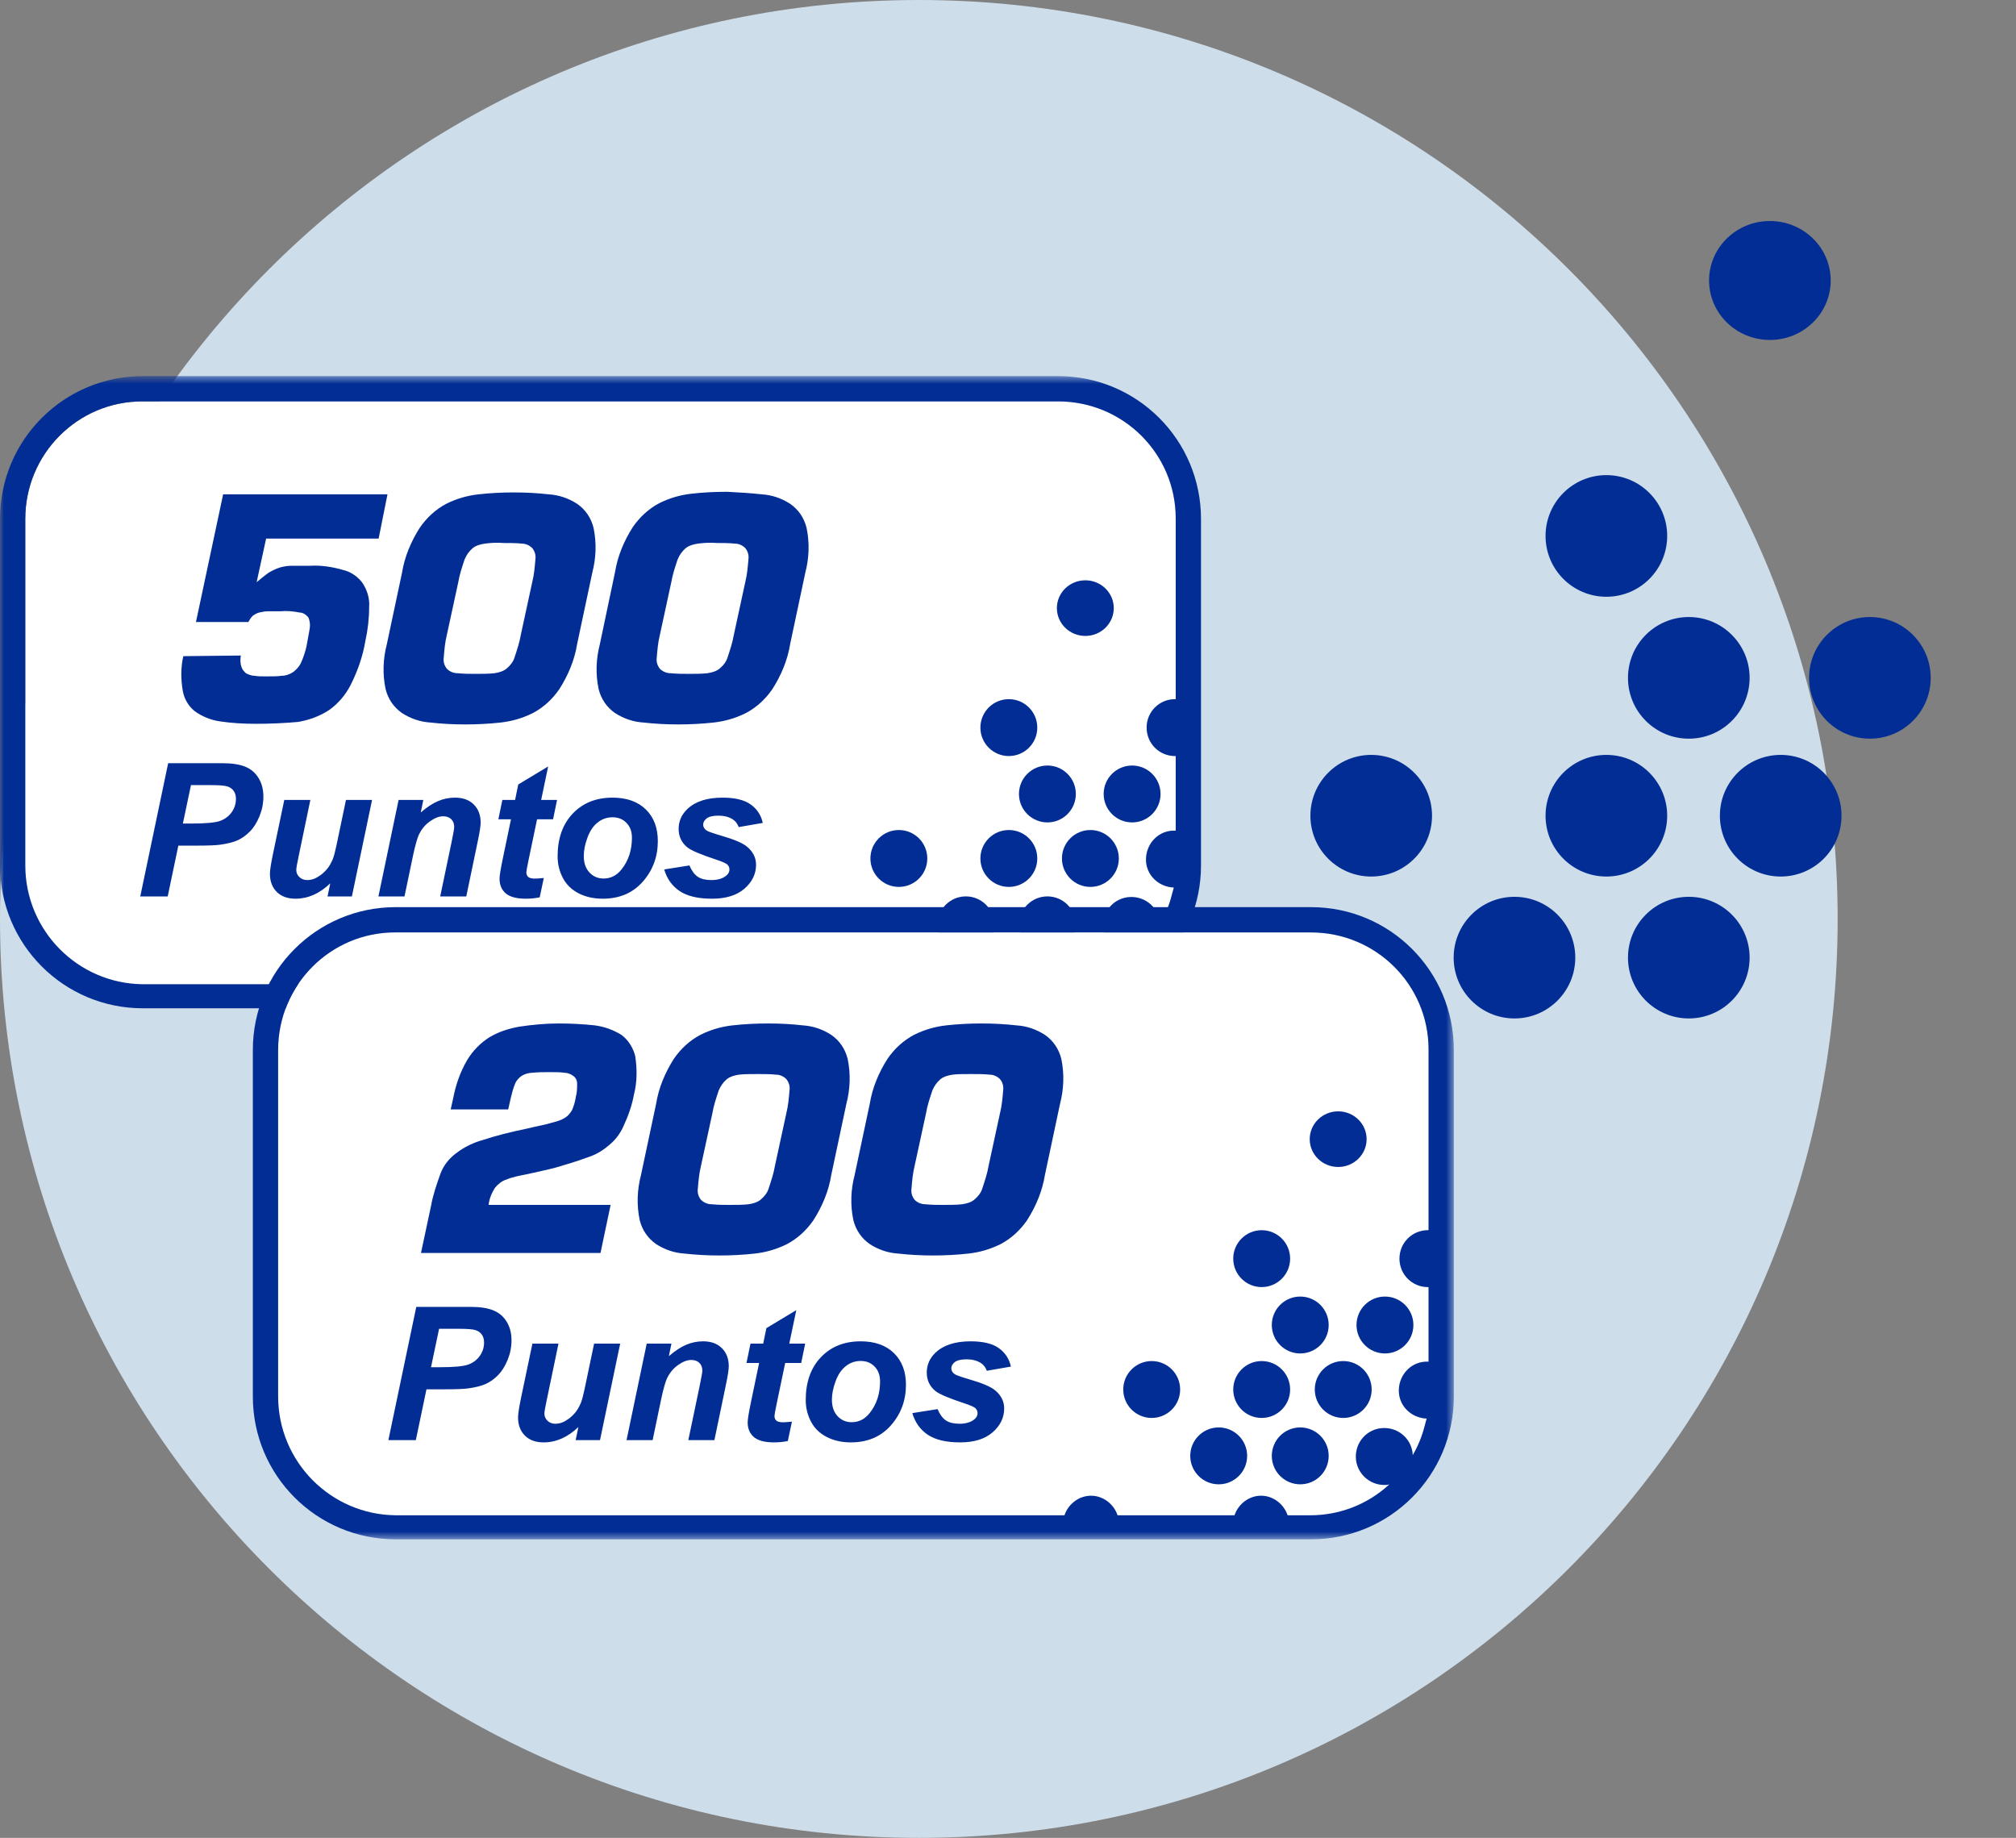
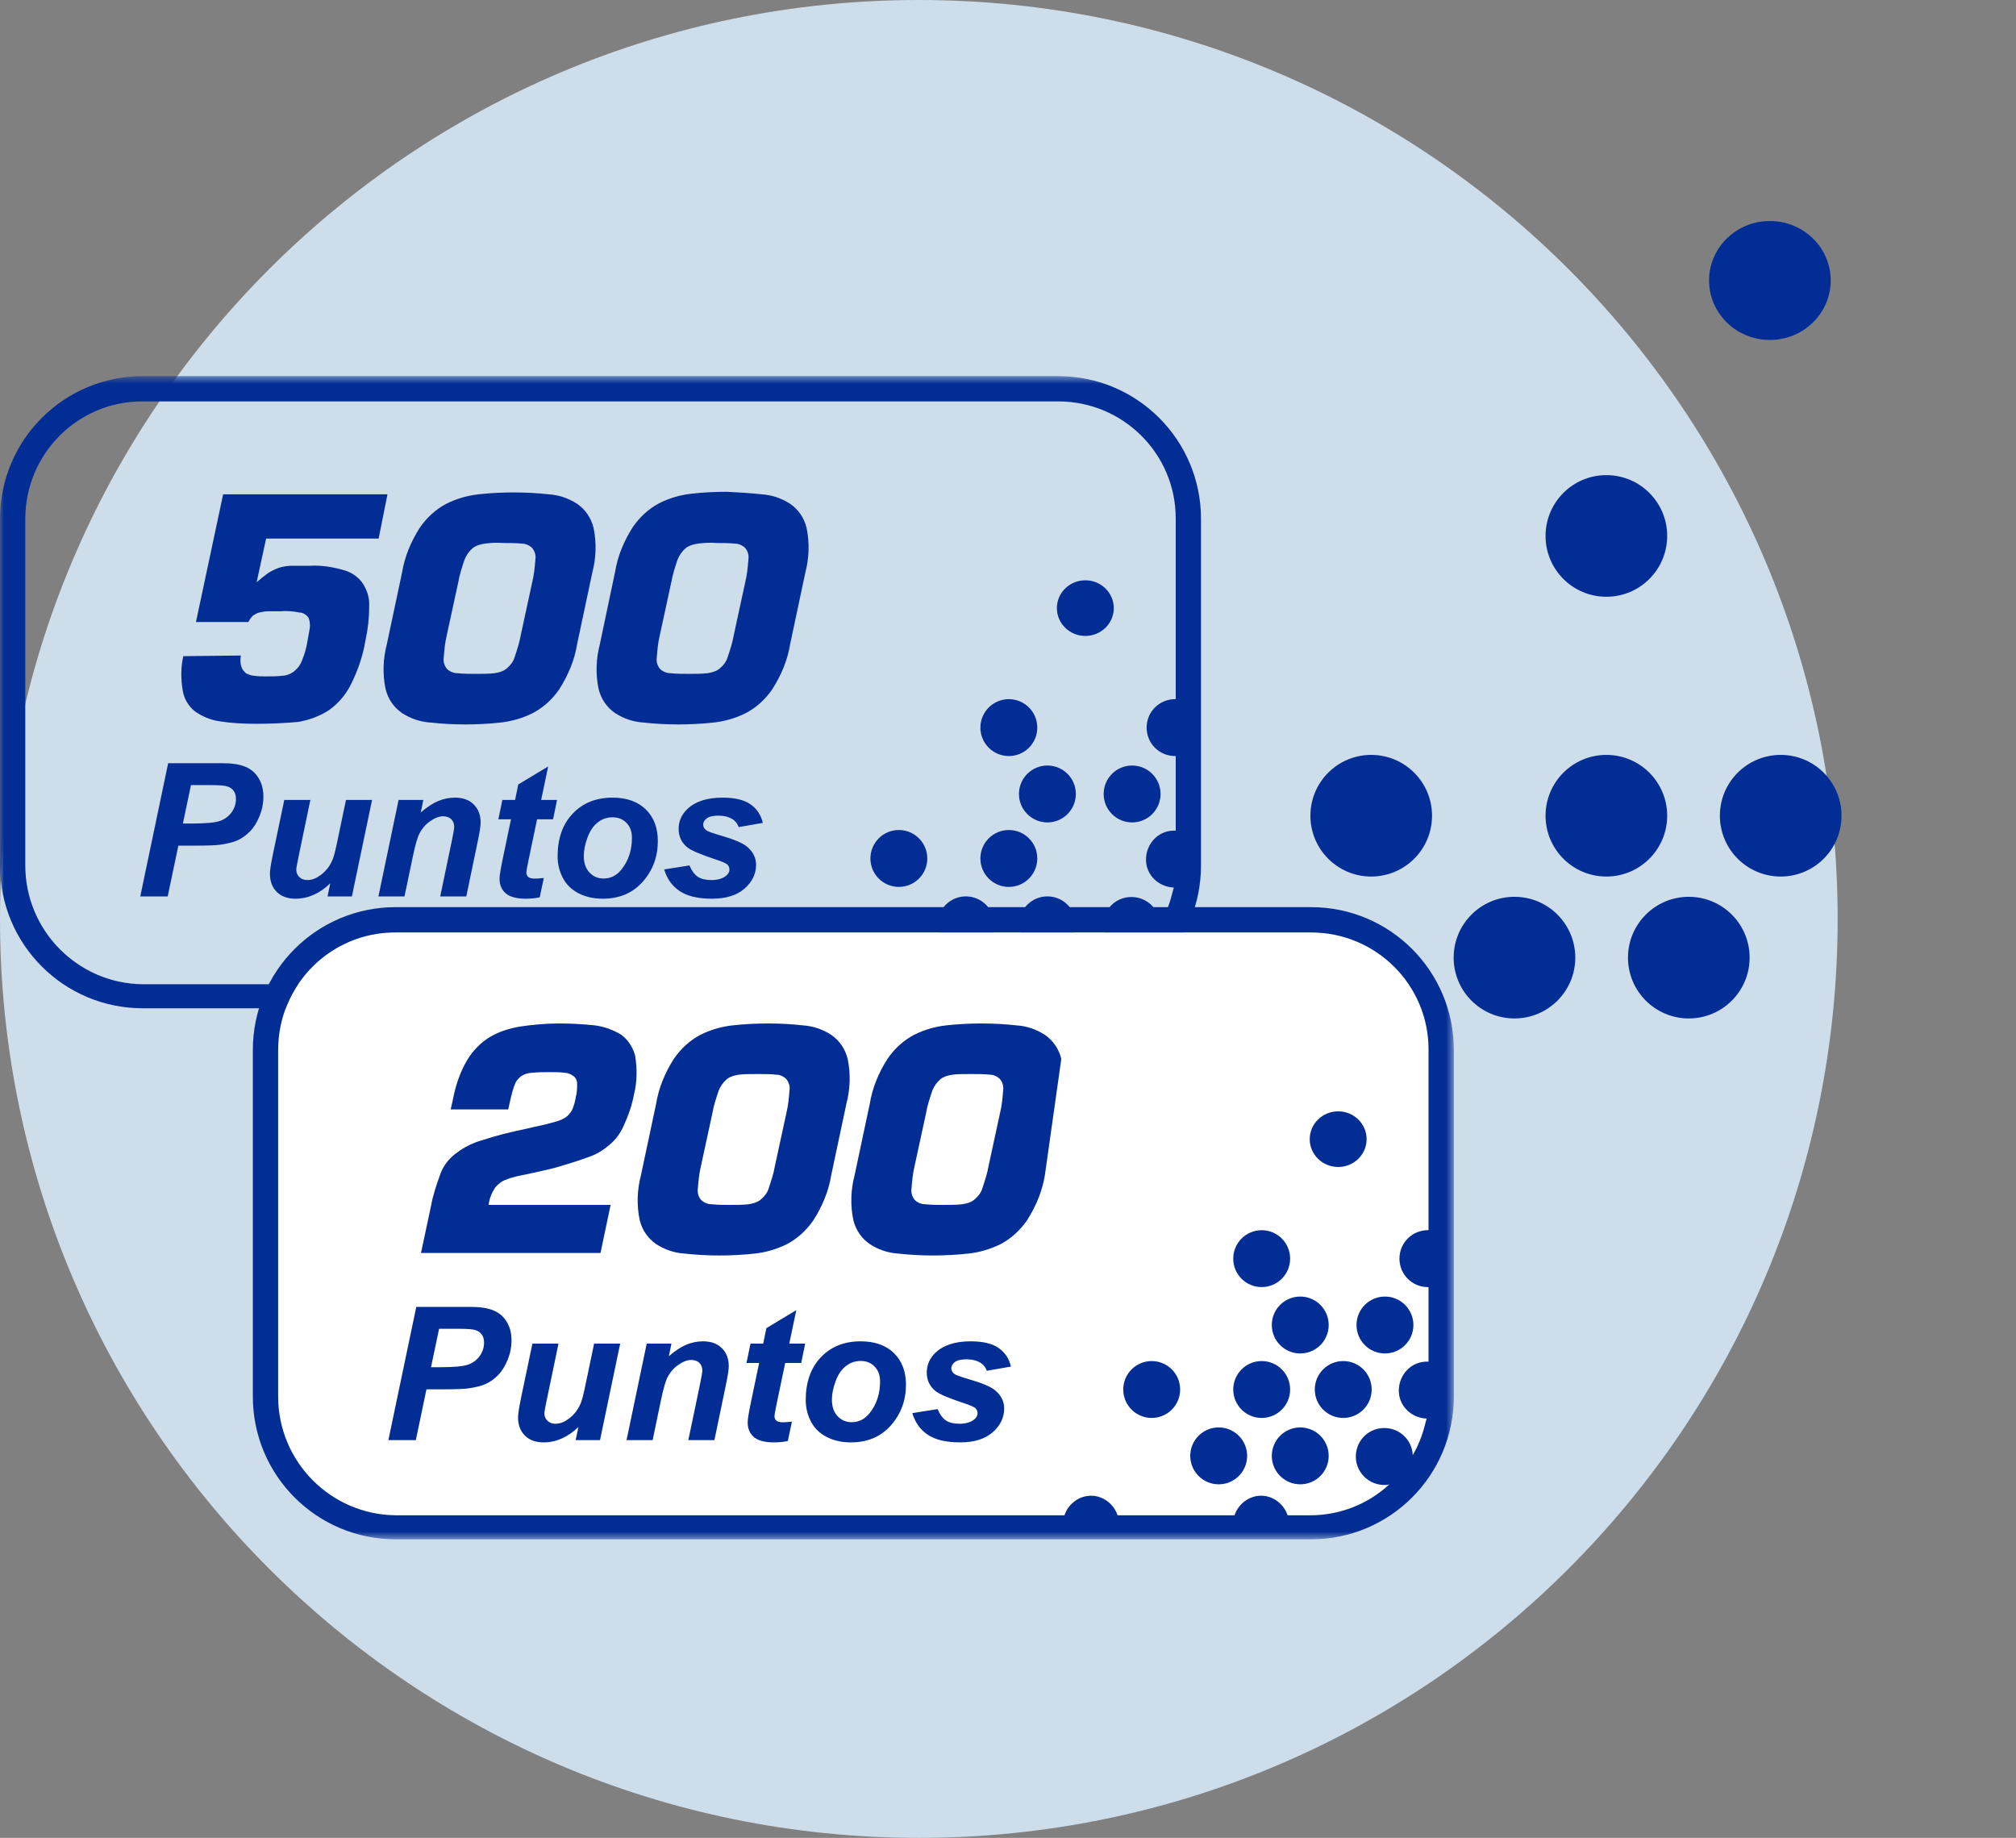
<svg xmlns="http://www.w3.org/2000/svg" width="260" height="237" viewBox="0 0 260 237" fill="none">
  <rect x="0" y="0" width="260" height="237" fill="#808080" stroke="none" />
  <path d="M118.5 237C183.946 237 237 183.946 237 118.5C237 53.054 183.946 0 118.5 0C53.054 0 0 53.054 0 118.5C0 183.946 53.054 237 118.5 237Z" fill="#CEDDEA" />
  <mask id="mask0_946_1789" style="mask-type:luminance" maskUnits="userSpaceOnUse" x="0" y="48" width="188" height="151">
    <path d="M187.5 48.5H0V198.5H187.5V48.5Z" fill="white" />
  </mask>
  <g mask="url(#mask0_946_1789)">
-     <path d="M18.424 126.925C10.027 126.843 3.261 119.996 3.261 111.599V66.925C3.261 58.528 10.027 51.762 18.343 51.762C18.343 51.762 18.343 51.762 18.424 51.762H136.468C144.864 51.762 151.631 58.528 151.631 66.843C151.631 66.843 151.631 66.843 151.631 66.925V88.283V90.158H151.549C149.511 90.158 147.881 91.789 147.881 93.827C147.881 95.865 149.511 97.495 151.549 97.495H151.631V107.115H151.549C149.511 107.034 147.881 108.664 147.799 110.702C147.718 112.74 149.348 114.371 151.386 114.452C151.304 114.778 151.223 115.023 151.141 115.349C150.815 116.653 150.326 117.876 149.674 119.017C149.674 119.099 149.593 119.099 149.593 119.18C149.511 117.142 147.799 115.593 145.761 115.675C143.723 115.756 142.174 117.468 142.256 119.506C142.337 121.463 143.968 123.012 145.924 123.012C146.169 123.012 146.332 123.012 146.576 122.93L146.495 123.012C143.723 125.539 140.136 126.925 136.386 126.925" fill="white" />
    <path d="M139.973 82.006C141.999 82.006 143.641 80.4 143.641 78.419C143.641 76.438 141.999 74.832 139.973 74.832C137.947 74.832 136.304 76.438 136.304 78.419C136.304 80.4 137.947 82.006 139.973 82.006Z" fill="#022D94" />
    <path d="M115.924 114.37C117.95 114.37 119.592 112.727 119.592 110.701C119.592 108.675 117.95 107.033 115.924 107.033C113.898 107.033 112.255 108.675 112.255 110.701C112.255 112.727 113.898 114.37 115.924 114.37Z" fill="#022D94" />
    <path d="M130.109 97.495C132.135 97.495 133.777 95.853 133.777 93.827C133.777 91.801 132.135 90.158 130.109 90.158C128.083 90.158 126.44 91.801 126.44 93.827C126.44 95.853 128.083 97.495 130.109 97.495Z" fill="#022D94" />
    <path d="M124.565 122.929C126.591 122.929 128.234 121.287 128.234 119.261C128.234 117.235 126.591 115.592 124.565 115.592C122.539 115.592 120.897 117.235 120.897 119.261C120.897 121.287 122.539 122.929 124.565 122.929Z" fill="#022D94" />
    <path d="M135.082 122.929C137.108 122.929 138.75 121.287 138.75 119.261C138.75 117.235 137.108 115.592 135.082 115.592C133.056 115.592 131.413 117.235 131.413 119.261C131.413 121.287 133.056 122.929 135.082 122.929Z" fill="#022D94" />
    <path d="M130.109 114.37C132.135 114.37 133.777 112.727 133.777 110.701C133.777 108.675 132.135 107.033 130.109 107.033C128.083 107.033 126.44 108.675 126.44 110.701C126.44 112.727 128.083 114.37 130.109 114.37Z" fill="#022D94" />
-     <path d="M140.625 114.37C142.651 114.37 144.293 112.727 144.293 110.701C144.293 108.675 142.651 107.033 140.625 107.033C138.599 107.033 136.957 108.675 136.957 110.701C136.957 112.727 138.599 114.37 140.625 114.37Z" fill="#022D94" />
    <path d="M135.082 106.053C137.108 106.053 138.75 104.411 138.75 102.385C138.75 100.359 137.108 98.717 135.082 98.717C133.056 98.717 131.413 100.359 131.413 102.385C131.413 104.411 133.056 106.053 135.082 106.053Z" fill="#022D94" />
    <path d="M146.005 106.053C148.031 106.053 149.674 104.411 149.674 102.385C149.674 100.359 148.031 98.717 146.005 98.717C143.979 98.717 142.337 100.359 142.337 102.385C142.337 104.411 143.979 106.053 146.005 106.053Z" fill="#022D94" />
    <path d="M136.467 48.5H18.424C8.234 48.5 0 56.734 0 66.924V111.598C0 121.788 8.234 130.022 18.424 130.022H136.467C146.658 130.022 154.891 121.788 154.891 111.598V66.924C154.891 56.734 146.658 48.5 136.467 48.5ZM133.451 126.924C132.962 125.457 131.576 124.397 130.027 124.397C128.478 124.397 127.092 125.457 126.603 126.924H111.522C111.033 125.457 109.647 124.397 108.098 124.397C106.549 124.397 105.163 125.457 104.674 126.924M18.424 126.924C10.027 126.842 3.261 119.995 3.261 111.598V66.924C3.261 58.527 10.027 51.761 18.342 51.761C18.342 51.761 18.342 51.761 18.424 51.761H136.467C144.864 51.761 151.63 58.527 151.63 66.842C151.63 66.842 151.63 66.842 151.63 66.924V88.283V90.158H151.549C149.511 90.158 147.88 91.788 147.88 93.826C147.88 95.864 149.511 97.495 151.549 97.495H151.63V107.114H151.549C149.511 107.033 147.88 108.663 147.799 110.701C147.717 112.739 149.348 114.37 151.386 114.451C151.304 114.777 151.223 115.022 151.141 115.348C150.815 116.652 150.326 117.875 149.674 119.016C149.674 119.098 149.592 119.098 149.592 119.179C149.511 117.141 147.799 115.592 145.761 115.674C143.723 115.755 142.174 117.467 142.255 119.505C142.337 121.462 143.967 123.011 145.924 123.011C146.168 123.011 146.332 123.011 146.576 122.929L146.495 123.011C143.723 125.538 140.136 126.924 136.386 126.924" fill="#022D94" />
    <path d="M31.06 84.532C30.979 85.021 30.979 85.592 31.142 85.999C31.223 86.326 31.468 86.57 31.712 86.815C32.038 86.978 32.446 87.141 32.772 87.141C33.261 87.222 33.75 87.222 34.239 87.222C35.136 87.222 35.788 87.222 36.359 87.141C36.848 87.141 37.337 86.978 37.826 86.652C38.234 86.326 38.56 85.999 38.805 85.51C39.131 84.777 39.375 84.043 39.538 83.309C39.701 82.331 39.864 81.597 39.946 81.027C40.027 80.538 39.946 80.049 39.783 79.641C39.457 79.233 39.049 78.989 38.642 78.989C37.826 78.826 37.011 78.744 36.114 78.826C35.462 78.826 34.973 78.826 34.566 78.826C34.158 78.826 33.832 78.907 33.424 78.989C33.098 79.07 32.853 79.233 32.609 79.396C32.364 79.641 32.201 79.885 32.038 80.212H25.272L28.777 63.744H49.973L48.832 69.451H34.321L33.098 75.076C33.587 74.668 34.076 74.26 34.647 73.853C35.055 73.608 35.544 73.364 36.033 73.201C36.603 73.038 37.093 72.956 37.663 72.956C38.316 72.956 39.049 72.956 40.027 72.956C41.495 72.874 42.962 73.119 44.348 73.527C45.326 73.771 46.223 74.424 46.794 75.239C47.364 76.135 47.691 77.195 47.609 78.255C47.609 79.722 47.446 81.19 47.12 82.657C46.794 84.614 46.142 86.489 45.245 88.282C44.593 89.587 43.614 90.728 42.473 91.543C41.25 92.358 39.864 92.847 38.478 93.092C36.685 93.255 34.81 93.337 33.017 93.337C31.468 93.337 29.837 93.255 28.288 93.01C27.147 92.847 26.006 92.358 25.109 91.706C24.294 91.054 23.723 90.076 23.56 89.016C23.316 87.549 23.316 85.999 23.642 84.614L31.06 84.532Z" fill="#022D94" />
    <path d="M70.761 63.745C72.065 63.826 73.288 64.234 74.429 64.967C75.489 65.701 76.223 66.761 76.549 68.065C76.957 70.022 76.875 71.978 76.386 73.853L74.429 83.065C74.103 85.103 73.288 87.06 72.147 88.853C71.25 90.158 70.109 91.217 68.723 91.951C67.418 92.603 66.033 93.011 64.565 93.174C63.098 93.337 61.549 93.418 60 93.418C58.451 93.418 56.984 93.337 55.516 93.174C54.212 93.092 52.989 92.685 51.848 91.951C50.788 91.217 50.054 90.158 49.728 88.853C49.321 86.897 49.402 84.94 49.891 83.065L51.848 73.853C52.174 71.815 52.989 69.859 54.13 68.065C55.027 66.761 56.169 65.701 57.554 64.967C58.859 64.315 60.245 63.908 61.712 63.745C63.179 63.581 64.728 63.5 66.277 63.5C67.826 63.5 69.293 63.581 70.761 63.745ZM62.527 70.103C61.956 70.185 61.386 70.348 60.978 70.674C60.489 71.082 60.163 71.571 59.919 72.141C59.592 73.12 59.266 74.098 59.103 75.076L57.636 81.842C57.391 82.821 57.31 83.799 57.228 84.777C57.147 85.348 57.31 85.837 57.636 86.245C57.962 86.571 58.451 86.815 59.022 86.815C59.837 86.897 60.571 86.897 61.386 86.897C62.201 86.897 63.016 86.897 63.75 86.815C64.321 86.734 64.891 86.571 65.299 86.245C65.788 85.837 66.196 85.348 66.359 84.777C66.685 83.799 67.011 82.821 67.174 81.842L68.641 75.076C68.886 74.098 68.967 73.12 69.049 72.141C69.13 71.571 68.967 71.082 68.641 70.674C68.315 70.348 67.826 70.103 67.337 70.103C66.522 70.022 65.788 70.022 64.973 70.022C63.913 69.94 63.179 70.022 62.527 70.103Z" fill="#022D94" />
    <path d="M98.234 63.744C99.538 63.826 100.761 64.233 101.902 64.967C102.962 65.701 103.696 66.76 104.022 68.065C104.429 70.021 104.348 71.978 103.859 73.853L101.902 83.065C101.576 85.103 100.761 87.059 99.62 88.853C98.723 90.157 97.582 91.217 96.196 91.951C94.892 92.603 93.506 93.01 92.038 93.173C90.571 93.336 89.022 93.418 87.473 93.418C85.924 93.418 84.457 93.336 82.989 93.173C81.685 93.092 80.462 92.684 79.321 91.951C78.261 91.217 77.528 90.157 77.201 88.853C76.794 86.896 76.875 84.94 77.364 83.065L79.321 73.771C79.647 71.733 80.462 69.777 81.603 67.983C82.5 66.679 83.642 65.619 85.028 64.885C86.332 64.233 87.718 63.826 89.185 63.663C90.653 63.499 92.201 63.418 93.75 63.418C95.299 63.499 96.767 63.581 98.234 63.744ZM90 70.103C89.43 70.184 88.859 70.347 88.451 70.673C87.962 71.081 87.636 71.57 87.392 72.141C87.066 73.119 86.739 74.097 86.576 75.076L85.109 81.842C84.864 82.82 84.783 83.798 84.701 84.777C84.62 85.347 84.783 85.836 85.109 86.244C85.435 86.57 85.924 86.815 86.495 86.815C87.31 86.896 88.044 86.896 88.859 86.896C89.674 86.896 90.489 86.896 91.223 86.815C91.794 86.733 92.364 86.57 92.772 86.244C93.261 85.836 93.669 85.347 93.832 84.777C94.158 83.798 94.484 82.82 94.647 81.842L96.114 75.076C96.359 74.097 96.441 73.119 96.522 72.141C96.603 71.57 96.441 71.081 96.114 70.673C95.788 70.347 95.299 70.103 94.81 70.103C93.995 70.021 93.261 70.021 92.446 70.021C91.468 69.94 90.653 70.021 90 70.103Z" fill="#022D94" />
    <path d="M21.628 115.598H18.089L21.687 98.418H28.671C29.914 98.418 30.894 98.566 31.613 98.863C32.339 99.152 32.914 99.637 33.336 100.317C33.757 100.988 33.968 101.793 33.968 102.731C33.968 103.598 33.8 104.442 33.464 105.262C33.129 106.082 32.714 106.738 32.222 107.231C31.738 107.723 31.214 108.098 30.652 108.356C30.089 108.606 29.332 108.797 28.378 108.93C27.824 109.008 26.785 109.047 25.261 109.047H23L21.628 115.598ZM23.585 106.199H24.675C26.543 106.199 27.789 106.082 28.414 105.848C29.039 105.613 29.531 105.238 29.89 104.723C30.25 104.207 30.429 103.641 30.429 103.024C30.429 102.609 30.335 102.27 30.148 102.004C29.968 101.738 29.71 101.547 29.375 101.43C29.046 101.305 28.308 101.242 27.16 101.242H24.628L23.585 106.199ZM36.664 103.152H40.027L38.492 110.524C38.304 111.406 38.211 111.957 38.211 112.176C38.211 112.535 38.343 112.844 38.609 113.102C38.875 113.359 39.214 113.488 39.629 113.488C39.925 113.488 40.218 113.434 40.507 113.324C40.796 113.207 41.093 113.035 41.398 112.809C41.703 112.574 41.976 112.309 42.218 112.012C42.461 111.715 42.687 111.324 42.898 110.84C43.046 110.481 43.207 109.895 43.379 109.082L44.621 103.152H47.984L45.382 115.598H42.242L42.593 113.91C41.218 115.231 39.722 115.891 38.105 115.891C37.082 115.891 36.277 115.598 35.691 115.012C35.105 114.426 34.812 113.641 34.812 112.656C34.812 112.227 34.945 111.371 35.211 110.09L36.664 103.152ZM51.406 103.152H54.593L54.265 104.77C55.062 104.082 55.804 103.594 56.492 103.305C57.187 103.008 57.917 102.859 58.683 102.859C59.707 102.859 60.511 103.152 61.097 103.738C61.691 104.324 61.988 105.102 61.988 106.07C61.988 106.508 61.859 107.336 61.601 108.555L60.136 115.598H56.773L58.25 108.531C58.468 107.477 58.578 106.848 58.578 106.645C58.578 106.215 58.449 105.879 58.191 105.637C57.941 105.387 57.589 105.262 57.136 105.262C56.644 105.262 56.097 105.469 55.496 105.883C54.894 106.297 54.421 106.844 54.078 107.524C53.828 108.008 53.546 108.996 53.234 110.488L52.167 115.598H48.804L51.406 103.152ZM64.273 105.649L64.789 103.152H66.429L66.839 101.16L70.695 98.84L69.793 103.152H71.843L71.328 105.649H69.265L68.175 110.863C67.98 111.809 67.882 112.348 67.882 112.481C67.882 112.738 67.964 112.942 68.129 113.09C68.293 113.231 68.589 113.301 69.019 113.301C69.168 113.301 69.539 113.274 70.132 113.219L69.605 115.715C69.027 115.832 68.433 115.891 67.824 115.891C66.636 115.891 65.773 115.664 65.234 115.211C64.695 114.75 64.425 114.113 64.425 113.301C64.425 112.918 64.57 112.035 64.859 110.652L65.902 105.649H64.273ZM71.914 110.43C71.914 108.125 72.562 106.289 73.859 104.922C75.164 103.547 76.875 102.859 78.992 102.859C80.828 102.859 82.261 103.367 83.293 104.383C84.324 105.391 84.839 106.75 84.839 108.461C84.839 110.477 84.195 112.219 82.906 113.688C81.617 115.156 79.89 115.891 77.726 115.891C76.554 115.891 75.515 115.656 74.609 115.188C73.703 114.719 73.027 114.055 72.582 113.195C72.136 112.336 71.914 111.414 71.914 110.43ZM81.5 108.027C81.5 107.231 81.265 106.594 80.796 106.117C80.335 105.633 79.738 105.391 79.004 105.391C78.277 105.391 77.632 105.617 77.07 106.07C76.507 106.516 76.07 107.168 75.757 108.027C75.445 108.879 75.289 109.664 75.289 110.383C75.289 111.274 75.531 111.981 76.015 112.504C76.5 113.027 77.109 113.289 77.843 113.289C78.765 113.289 79.539 112.895 80.164 112.106C81.054 110.988 81.5 109.629 81.5 108.027ZM85.66 112.117L88.918 111.602C89.207 112.289 89.566 112.777 89.996 113.067C90.425 113.348 91.011 113.488 91.754 113.488C92.519 113.488 93.132 113.317 93.593 112.973C93.914 112.738 94.074 112.453 94.074 112.117C94.074 111.891 93.992 111.688 93.828 111.508C93.656 111.336 93.191 111.125 92.433 110.875C90.402 110.203 89.144 109.672 88.66 109.281C87.902 108.672 87.523 107.875 87.523 106.891C87.523 105.906 87.89 105.059 88.625 104.348C89.648 103.356 91.167 102.859 93.183 102.859C94.785 102.859 95.996 103.152 96.816 103.738C97.636 104.324 98.156 105.117 98.375 106.117L95.269 106.656C95.105 106.203 94.839 105.863 94.472 105.637C93.972 105.332 93.371 105.18 92.668 105.18C91.964 105.18 91.457 105.297 91.144 105.531C90.839 105.766 90.687 106.035 90.687 106.34C90.687 106.652 90.843 106.91 91.156 107.113C91.351 107.238 91.98 107.457 93.043 107.77C94.683 108.246 95.781 108.715 96.335 109.176C97.117 109.824 97.507 110.606 97.507 111.52C97.507 112.699 97.011 113.723 96.019 114.59C95.027 115.457 93.629 115.891 91.824 115.891C90.027 115.891 88.636 115.563 87.652 114.906C86.675 114.242 86.011 113.313 85.66 112.117Z" fill="#022D94" />
    <path d="M51.033 195.401C42.636 195.32 35.87 188.472 35.87 180.075V135.401C35.87 127.004 42.636 120.238 50.951 120.238C50.951 120.238 50.951 120.238 51.033 120.238H169.076C177.473 120.238 184.239 127.004 184.239 135.32C184.239 135.32 184.239 135.32 184.239 135.401V156.76V158.635H184.158C182.12 158.635 180.489 160.265 180.489 162.303C180.489 164.341 182.12 165.972 184.158 165.972H184.239V175.591H184.158C182.12 175.51 180.489 177.14 180.408 179.178C180.326 181.216 181.957 182.847 183.995 182.928C183.913 183.254 183.832 183.499 183.75 183.825C183.424 185.129 182.935 186.352 182.283 187.494C182.283 187.575 182.201 187.575 182.201 187.657C182.12 185.619 180.408 184.07 178.37 184.151C176.332 184.233 174.783 185.945 174.864 187.983C174.946 189.939 176.576 191.488 178.533 191.488C178.777 191.488 178.94 191.488 179.185 191.407L179.103 191.488C176.332 194.015 172.745 195.401 168.995 195.401" fill="white" />
    <path d="M172.582 150.485C174.608 150.485 176.25 148.879 176.25 146.898C176.25 144.917 174.608 143.311 172.582 143.311C170.556 143.311 168.913 144.917 168.913 146.898C168.913 148.879 170.556 150.485 172.582 150.485Z" fill="#022D94" />
    <path d="M148.533 182.849C150.559 182.849 152.201 181.206 152.201 179.18C152.201 177.154 150.559 175.512 148.533 175.512C146.507 175.512 144.864 177.154 144.864 179.18C144.864 181.206 146.507 182.849 148.533 182.849Z" fill="#022D94" />
    <path d="M162.717 165.974C164.743 165.974 166.386 164.331 166.386 162.305C166.386 160.279 164.743 158.637 162.717 158.637C160.691 158.637 159.049 160.279 159.049 162.305C159.049 164.331 160.691 165.974 162.717 165.974Z" fill="#022D94" />
    <path d="M157.174 191.408C159.2 191.408 160.842 189.765 160.842 187.739C160.842 185.713 159.2 184.071 157.174 184.071C155.148 184.071 153.505 185.713 153.505 187.739C153.505 189.765 155.148 191.408 157.174 191.408Z" fill="#022D94" />
    <path d="M167.69 191.408C169.716 191.408 171.359 189.765 171.359 187.739C171.359 185.713 169.716 184.071 167.69 184.071C165.664 184.071 164.022 185.713 164.022 187.739C164.022 189.765 165.664 191.408 167.69 191.408Z" fill="#022D94" />
    <path d="M162.717 182.849C164.743 182.849 166.386 181.206 166.386 179.18C166.386 177.154 164.743 175.512 162.717 175.512C160.691 175.512 159.049 177.154 159.049 179.18C159.049 181.206 160.691 182.849 162.717 182.849Z" fill="#022D94" />
    <path d="M173.234 182.849C175.26 182.849 176.902 181.206 176.902 179.18C176.902 177.154 175.26 175.512 173.234 175.512C171.208 175.512 169.565 177.154 169.565 179.18C169.565 181.206 171.208 182.849 173.234 182.849Z" fill="#022D94" />
    <path d="M167.69 174.532C169.716 174.532 171.359 172.889 171.359 170.863C171.359 168.837 169.716 167.195 167.69 167.195C165.664 167.195 164.022 168.837 164.022 170.863C164.022 172.889 165.664 174.532 167.69 174.532Z" fill="#022D94" />
    <path d="M178.614 174.532C180.64 174.532 182.283 172.889 182.283 170.863C182.283 168.837 180.64 167.195 178.614 167.195C176.588 167.195 174.946 168.837 174.946 170.863C174.946 172.889 176.588 174.532 178.614 174.532Z" fill="#022D94" />
    <path d="M169.076 116.979H51.032C40.842 116.979 32.608 125.213 32.608 135.403V180.077C32.608 190.267 40.842 198.501 51.032 198.501H169.076C179.266 198.501 187.5 190.267 187.5 180.077V135.403C187.5 125.213 179.266 116.979 169.076 116.979ZM166.06 195.403C165.571 193.936 164.185 192.876 162.636 192.876C161.087 192.876 159.701 193.936 159.212 195.403H144.13C143.641 193.936 142.255 192.876 140.706 192.876C139.158 192.876 137.772 193.936 137.283 195.403M51.032 195.403C42.636 195.322 35.869 188.474 35.869 180.077V135.403C35.869 127.006 42.636 120.24 50.951 120.24C50.951 120.24 50.951 120.24 51.032 120.24H169.076C177.473 120.24 184.239 127.006 184.239 135.322C184.239 135.322 184.239 135.322 184.239 135.403V156.762V158.637H184.158C182.12 158.637 180.489 160.267 180.489 162.305C180.489 164.343 182.12 165.974 184.158 165.974H184.239V175.593H184.158C182.12 175.512 180.489 177.142 180.408 179.18C180.326 181.218 181.956 182.849 183.995 182.93C183.913 183.256 183.831 183.501 183.75 183.827C183.424 185.131 182.935 186.354 182.283 187.496C182.283 187.577 182.201 187.577 182.201 187.659C182.12 185.621 180.408 184.072 178.37 184.153C176.331 184.235 174.783 185.947 174.864 187.985C174.946 189.941 176.576 191.49 178.533 191.49C178.777 191.49 178.94 191.49 179.185 191.409L179.103 191.49C176.331 194.017 172.745 195.403 168.995 195.403" fill="#022D94" />
    <path d="M77.446 161.572H54.294L55.598 155.458C55.842 154.072 56.331 152.686 56.821 151.3C57.228 150.24 57.962 149.343 58.859 148.691C59.919 147.876 61.141 147.305 62.364 146.979C63.831 146.49 65.707 146.001 68.071 145.512C69.375 145.186 70.435 145.023 71.168 144.778C71.821 144.615 72.391 144.452 72.88 144.126C73.288 143.881 73.533 143.555 73.777 143.148C74.022 142.577 74.185 142.006 74.266 141.436C74.429 140.865 74.429 140.294 74.429 139.724C74.429 139.316 74.266 138.99 73.94 138.746C73.614 138.501 73.207 138.338 72.799 138.338C72.31 138.256 71.658 138.256 70.842 138.256C70.109 138.256 69.375 138.256 68.641 138.338C68.152 138.338 67.663 138.501 67.255 138.746C66.929 138.99 66.603 139.316 66.44 139.724C66.196 140.294 66.033 140.947 65.87 141.599L65.543 143.066H58.125L58.451 141.599C58.777 139.887 59.348 138.256 60.245 136.708C60.978 135.485 61.956 134.506 63.098 133.773C64.321 133.039 65.625 132.631 67.011 132.387C68.641 132.142 70.353 131.979 72.065 131.979C73.614 131.979 75.163 132.061 76.712 132.224C77.935 132.387 79.076 132.794 80.136 133.447C81.033 134.099 81.685 135.159 81.929 136.218C82.174 137.849 82.174 139.561 81.766 141.11C81.522 142.496 81.033 143.881 80.462 145.104C80.054 146.083 79.402 146.979 78.587 147.631C77.772 148.365 76.793 148.936 75.734 149.262C74.429 149.751 73.043 150.159 71.658 150.566C70.109 150.974 68.804 151.218 67.745 151.463C66.929 151.626 66.033 151.789 65.299 152.115C64.728 152.278 64.239 152.686 63.831 153.175C63.424 153.827 63.098 154.561 63.016 155.376H78.75L77.446 161.572Z" fill="#022D94" />
    <path d="M103.533 132.224C104.837 132.305 106.06 132.713 107.201 133.447C108.261 134.18 108.995 135.24 109.321 136.544C109.728 138.501 109.647 140.458 109.158 142.333L107.201 151.544C106.875 153.583 106.06 155.539 104.918 157.333C104.022 158.637 102.88 159.697 101.495 160.43C100.19 161.083 98.805 161.49 97.337 161.653C95.87 161.816 94.321 161.898 92.772 161.898C91.223 161.898 89.756 161.816 88.288 161.653C86.984 161.572 85.761 161.164 84.62 160.43C83.56 159.697 82.826 158.637 82.5 157.333C82.093 155.376 82.174 153.419 82.663 151.544L84.62 142.333C84.946 140.294 85.761 138.338 86.902 136.544C87.799 135.24 88.94 134.18 90.326 133.447C91.631 132.794 93.016 132.387 94.484 132.224C95.951 132.061 97.5 131.979 99.049 131.979C100.598 131.979 102.147 132.061 103.533 132.224ZM95.299 138.583C94.728 138.664 94.158 138.827 93.75 139.153C93.261 139.561 92.935 140.05 92.69 140.621C92.364 141.599 92.038 142.577 91.875 143.555L90.408 150.322C90.163 151.3 90.082 152.278 90 153.256C89.919 153.827 90.082 154.316 90.408 154.724C90.734 155.05 91.223 155.294 91.794 155.294C92.609 155.376 93.343 155.376 94.158 155.376C94.973 155.376 95.788 155.376 96.522 155.294C97.093 155.213 97.663 155.05 98.071 154.724C98.56 154.316 98.968 153.827 99.131 153.256C99.457 152.278 99.783 151.3 99.946 150.322L101.413 143.555C101.658 142.577 101.739 141.599 101.821 140.621C101.902 140.05 101.739 139.561 101.413 139.153C101.087 138.827 100.598 138.583 100.109 138.583C99.294 138.501 98.56 138.501 97.745 138.501C96.766 138.501 95.951 138.501 95.299 138.583Z" fill="#022D94" />
-     <path d="M131.087 132.224C132.391 132.305 133.614 132.713 134.756 133.447C135.815 134.18 136.549 135.24 136.875 136.544C137.283 138.501 137.201 140.458 136.712 142.333L134.756 151.544C134.429 153.583 133.614 155.539 132.473 157.333C131.576 158.637 130.435 159.697 129.049 160.43C127.745 161.083 126.359 161.49 124.891 161.653C123.424 161.816 121.875 161.898 120.326 161.898C118.777 161.898 117.31 161.816 115.842 161.653C114.538 161.572 113.315 161.164 112.174 160.43C111.114 159.697 110.381 158.637 110.054 157.333C109.647 155.376 109.728 153.419 110.217 151.544L112.174 142.333C112.5 140.294 113.315 138.338 114.457 136.544C115.353 135.24 116.495 134.18 117.881 133.447C119.185 132.794 120.571 132.387 122.038 132.224C123.506 132.061 125.054 131.979 126.603 131.979C128.152 131.979 129.62 132.061 131.087 132.224ZM122.853 138.583C122.283 138.664 121.712 138.827 121.304 139.153C120.815 139.561 120.489 140.05 120.245 140.621C119.919 141.599 119.592 142.577 119.429 143.555L117.962 150.322C117.717 151.3 117.636 152.278 117.554 153.256C117.473 153.827 117.636 154.316 117.962 154.724C118.288 155.05 118.777 155.294 119.348 155.294C120.163 155.376 120.897 155.376 121.712 155.376C122.527 155.376 123.342 155.376 124.076 155.294C124.647 155.213 125.217 155.05 125.625 154.724C126.114 154.316 126.522 153.827 126.685 153.256C127.011 152.278 127.337 151.3 127.5 150.322L128.967 143.555C129.212 142.577 129.294 141.599 129.375 140.621C129.457 140.05 129.294 139.561 128.967 139.153C128.641 138.827 128.152 138.583 127.663 138.583C126.848 138.501 126.114 138.501 125.299 138.501C124.239 138.501 123.424 138.501 122.853 138.583Z" fill="#022D94" />
+     <path d="M131.087 132.224C132.391 132.305 133.614 132.713 134.756 133.447C135.815 134.18 136.549 135.24 136.875 136.544L134.756 151.544C134.429 153.583 133.614 155.539 132.473 157.333C131.576 158.637 130.435 159.697 129.049 160.43C127.745 161.083 126.359 161.49 124.891 161.653C123.424 161.816 121.875 161.898 120.326 161.898C118.777 161.898 117.31 161.816 115.842 161.653C114.538 161.572 113.315 161.164 112.174 160.43C111.114 159.697 110.381 158.637 110.054 157.333C109.647 155.376 109.728 153.419 110.217 151.544L112.174 142.333C112.5 140.294 113.315 138.338 114.457 136.544C115.353 135.24 116.495 134.18 117.881 133.447C119.185 132.794 120.571 132.387 122.038 132.224C123.506 132.061 125.054 131.979 126.603 131.979C128.152 131.979 129.62 132.061 131.087 132.224ZM122.853 138.583C122.283 138.664 121.712 138.827 121.304 139.153C120.815 139.561 120.489 140.05 120.245 140.621C119.919 141.599 119.592 142.577 119.429 143.555L117.962 150.322C117.717 151.3 117.636 152.278 117.554 153.256C117.473 153.827 117.636 154.316 117.962 154.724C118.288 155.05 118.777 155.294 119.348 155.294C120.163 155.376 120.897 155.376 121.712 155.376C122.527 155.376 123.342 155.376 124.076 155.294C124.647 155.213 125.217 155.05 125.625 154.724C126.114 154.316 126.522 153.827 126.685 153.256C127.011 152.278 127.337 151.3 127.5 150.322L128.967 143.555C129.212 142.577 129.294 141.599 129.375 140.621C129.457 140.05 129.294 139.561 128.967 139.153C128.641 138.827 128.152 138.583 127.663 138.583C126.848 138.501 126.114 138.501 125.299 138.501C124.239 138.501 123.424 138.501 122.853 138.583Z" fill="#022D94" />
    <path d="M53.629 185.707H50.089L53.687 168.527H60.671C61.914 168.527 62.894 168.675 63.613 168.972C64.339 169.261 64.914 169.746 65.335 170.425C65.757 171.097 65.968 171.902 65.968 172.839C65.968 173.707 65.8 174.55 65.464 175.371C65.129 176.191 64.714 176.847 64.222 177.339C63.738 177.832 63.214 178.207 62.652 178.464C62.089 178.714 61.332 178.906 60.379 179.039C59.824 179.117 58.785 179.156 57.261 179.156H55L53.629 185.707ZM55.586 176.308H56.675C58.542 176.308 59.789 176.191 60.414 175.957C61.039 175.722 61.531 175.347 61.89 174.832C62.25 174.316 62.429 173.75 62.429 173.132C62.429 172.718 62.336 172.378 62.148 172.113C61.968 171.847 61.711 171.656 61.375 171.539C61.046 171.414 60.308 171.351 59.16 171.351H56.629L55.586 176.308ZM68.664 173.261H72.027L70.492 180.632C70.304 181.515 70.21 182.066 70.21 182.285C70.21 182.644 70.343 182.953 70.609 183.21C70.875 183.468 71.214 183.597 71.629 183.597C71.925 183.597 72.218 183.542 72.507 183.433C72.796 183.316 73.093 183.144 73.398 182.917C73.703 182.683 73.976 182.417 74.218 182.121C74.46 181.824 74.687 181.433 74.898 180.949C75.046 180.589 75.207 180.003 75.379 179.191L76.621 173.261H79.984L77.382 185.707H74.242L74.593 184.019C73.218 185.339 71.722 186 70.105 186C69.082 186 68.277 185.707 67.691 185.121C67.105 184.535 66.812 183.75 66.812 182.765C66.812 182.335 66.945 181.48 67.21 180.199L68.664 173.261ZM83.406 173.261H86.593L86.265 174.878C87.062 174.191 87.804 173.703 88.492 173.414C89.187 173.117 89.917 172.968 90.683 172.968C91.707 172.968 92.511 173.261 93.097 173.847C93.691 174.433 93.988 175.21 93.988 176.179C93.988 176.617 93.859 177.445 93.601 178.664L92.136 185.707H88.773L90.25 178.64C90.468 177.585 90.578 176.957 90.578 176.753C90.578 176.324 90.449 175.988 90.191 175.746C89.941 175.496 89.589 175.371 89.136 175.371C88.644 175.371 88.097 175.578 87.496 175.992C86.894 176.406 86.421 176.953 86.078 177.632C85.828 178.117 85.546 179.105 85.234 180.597L84.168 185.707H80.804L83.406 173.261ZM96.273 175.757L96.789 173.261H98.429L98.839 171.269L102.695 168.949L101.793 173.261H103.843L103.328 175.757H101.265L100.175 180.972C99.98 181.917 99.882 182.457 99.882 182.589C99.882 182.847 99.964 183.05 100.129 183.199C100.293 183.339 100.59 183.41 101.019 183.41C101.168 183.41 101.539 183.382 102.132 183.328L101.605 185.824C101.027 185.941 100.433 186 99.824 186C98.636 186 97.773 185.773 97.234 185.32C96.695 184.859 96.425 184.222 96.425 183.41C96.425 183.027 96.57 182.144 96.859 180.761L97.902 175.757H96.273ZM103.914 180.539C103.914 178.234 104.562 176.398 105.859 175.031C107.164 173.656 108.875 172.968 110.992 172.968C112.828 172.968 114.261 173.476 115.293 174.492C116.324 175.5 116.84 176.859 116.84 178.57C116.84 180.585 116.195 182.328 114.906 183.796C113.617 185.265 111.89 186 109.726 186C108.554 186 107.515 185.765 106.609 185.296C105.703 184.828 105.027 184.164 104.582 183.304C104.136 182.445 103.914 181.523 103.914 180.539ZM113.5 178.136C113.5 177.339 113.265 176.703 112.797 176.226C112.336 175.742 111.738 175.5 111.004 175.5C110.277 175.5 109.632 175.726 109.07 176.179C108.507 176.625 108.07 177.277 107.757 178.136C107.445 178.988 107.289 179.773 107.289 180.492C107.289 181.382 107.531 182.089 108.015 182.613C108.5 183.136 109.109 183.398 109.843 183.398C110.765 183.398 111.539 183.003 112.164 182.214C113.054 181.097 113.5 179.738 113.5 178.136ZM117.66 182.226L120.918 181.71C121.207 182.398 121.566 182.886 121.996 183.175C122.425 183.457 123.011 183.597 123.754 183.597C124.519 183.597 125.132 183.425 125.593 183.082C125.914 182.847 126.074 182.562 126.074 182.226C126.074 182 125.992 181.796 125.828 181.617C125.656 181.445 125.191 181.234 124.433 180.984C122.402 180.312 121.144 179.781 120.66 179.39C119.902 178.781 119.523 177.984 119.523 177C119.523 176.015 119.89 175.167 120.625 174.457C121.648 173.464 123.168 172.968 125.183 172.968C126.785 172.968 127.996 173.261 128.816 173.847C129.636 174.433 130.156 175.226 130.375 176.226L127.269 176.765C127.105 176.312 126.84 175.972 126.472 175.746C125.972 175.441 125.371 175.289 124.668 175.289C123.965 175.289 123.457 175.406 123.144 175.64C122.84 175.875 122.687 176.144 122.687 176.449C122.687 176.761 122.843 177.019 123.156 177.222C123.351 177.347 123.98 177.566 125.043 177.878C126.683 178.355 127.781 178.824 128.336 179.285C129.117 179.933 129.507 180.714 129.507 181.628C129.507 182.808 129.011 183.832 128.019 184.699C127.027 185.566 125.629 186 123.824 186C122.027 186 120.636 185.671 119.652 185.015C118.675 184.351 118.011 183.421 117.66 182.226Z" fill="#022D94" />
  </g>
  <path d="M228.259 43.838C232.591 43.838 236.102 40.404 236.102 36.169C236.102 31.933 232.591 28.5 228.259 28.5C223.928 28.5 220.416 31.933 220.416 36.169C220.416 40.404 223.928 43.838 228.259 43.838Z" fill="#022D94" />
  <path d="M176.843 113.032C181.175 113.032 184.686 109.521 184.686 105.189C184.686 100.858 181.175 97.346 176.843 97.346C172.511 97.346 169 100.858 169 105.189C169 109.521 172.511 113.032 176.843 113.032Z" fill="#022D94" />
  <path d="M207.17 76.954C211.501 76.954 215.013 73.442 215.013 69.111C215.013 64.779 211.501 61.268 207.17 61.268C202.838 61.268 199.327 64.779 199.327 69.111C199.327 73.442 202.838 76.954 207.17 76.954Z" fill="#022D94" />
  <path d="M195.318 131.332C199.65 131.332 203.161 127.821 203.161 123.489C203.161 119.157 199.65 115.646 195.318 115.646C190.987 115.646 187.475 119.157 187.475 123.489C187.475 127.821 190.987 131.332 195.318 131.332Z" fill="#022D94" />
  <path d="M217.802 131.332C222.133 131.332 225.645 127.821 225.645 123.489C225.645 119.157 222.133 115.646 217.802 115.646C213.47 115.646 209.958 119.157 209.958 123.489C209.958 127.821 213.47 131.332 217.802 131.332Z" fill="#022D94" />
  <path d="M207.17 113.032C211.501 113.032 215.013 109.521 215.013 105.189C215.013 100.858 211.501 97.346 207.17 97.346C202.838 97.346 199.327 100.858 199.327 105.189C199.327 109.521 202.838 113.032 207.17 113.032Z" fill="#022D94" />
  <path d="M229.654 113.032C233.985 113.032 237.497 109.521 237.497 105.189C237.497 100.858 233.985 97.346 229.654 97.346C225.322 97.346 221.811 100.858 221.811 105.189C221.811 109.521 225.322 113.032 229.654 113.032Z" fill="#022D94" />
-   <path d="M217.802 95.255C222.133 95.255 225.645 91.743 225.645 87.412C225.645 83.08 222.133 79.568 217.802 79.568C213.47 79.568 209.958 83.08 209.958 87.412C209.958 91.743 213.47 95.255 217.802 95.255Z" fill="#022D94" />
-   <path d="M241.157 95.255C245.489 95.255 249 91.743 249 87.412C249 83.08 245.489 79.568 241.157 79.568C236.825 79.568 233.314 83.08 233.314 87.412C233.314 91.743 236.825 95.255 241.157 95.255Z" fill="#022D94" />
</svg>